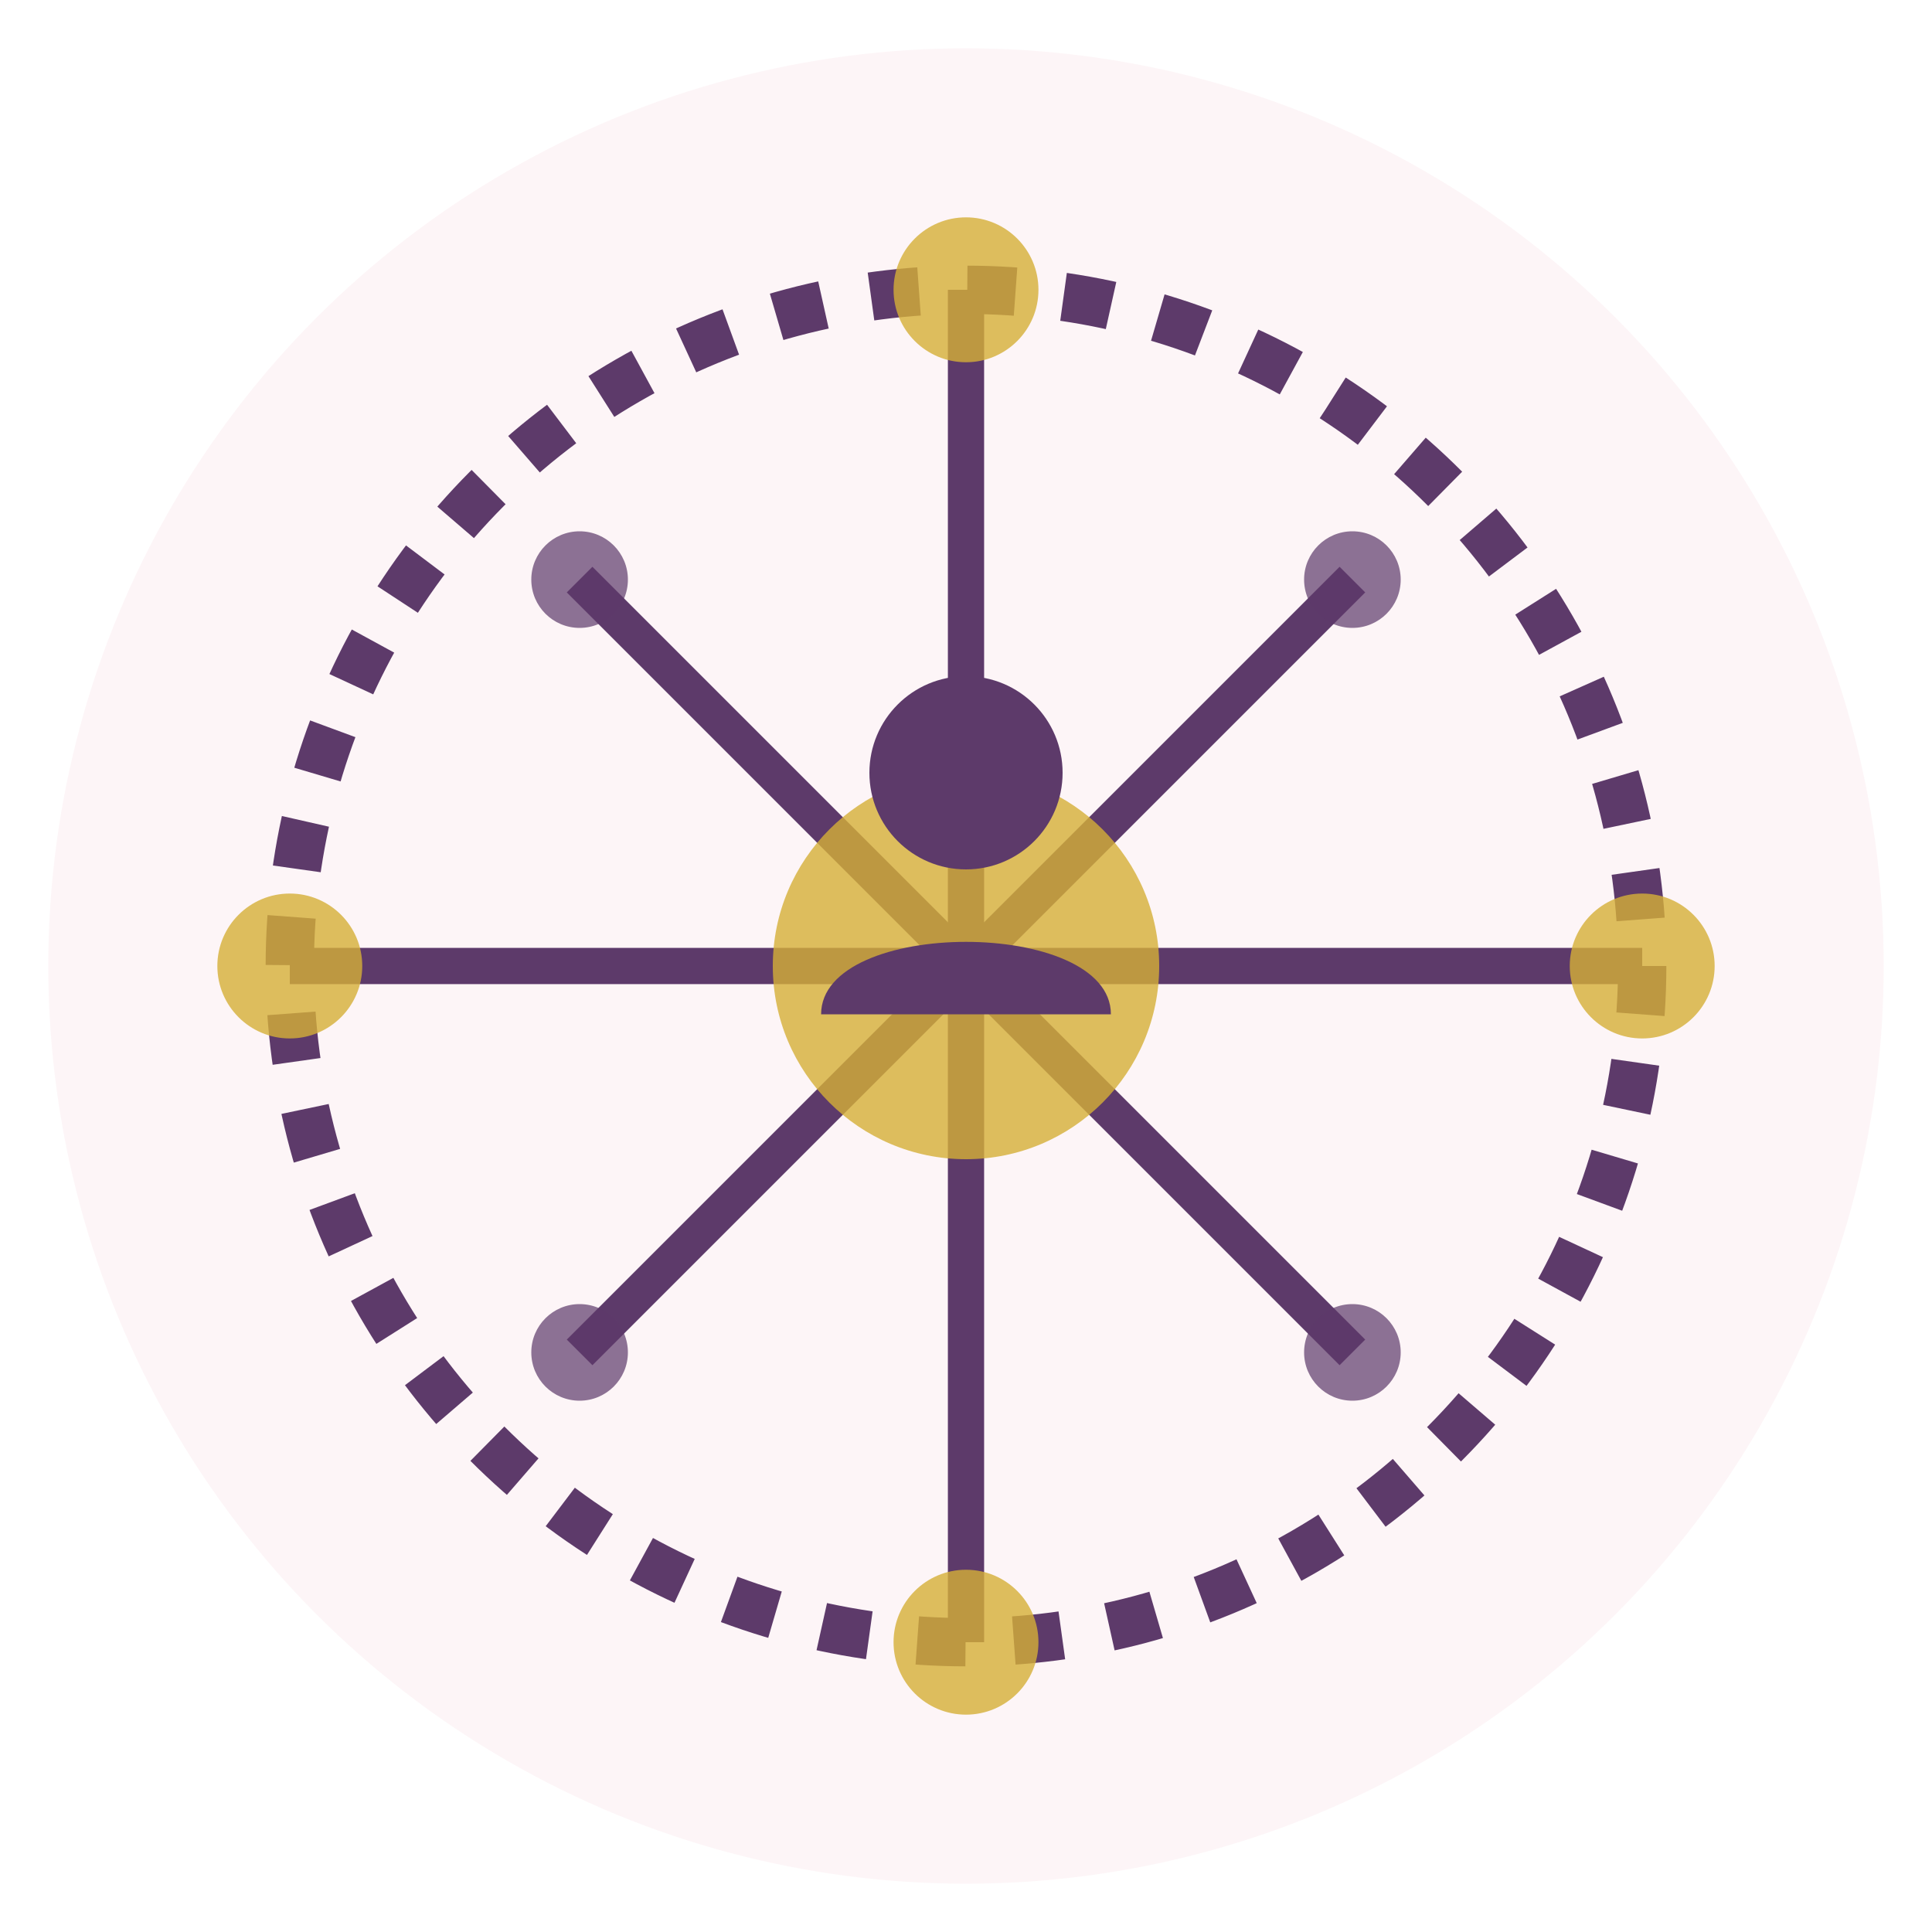
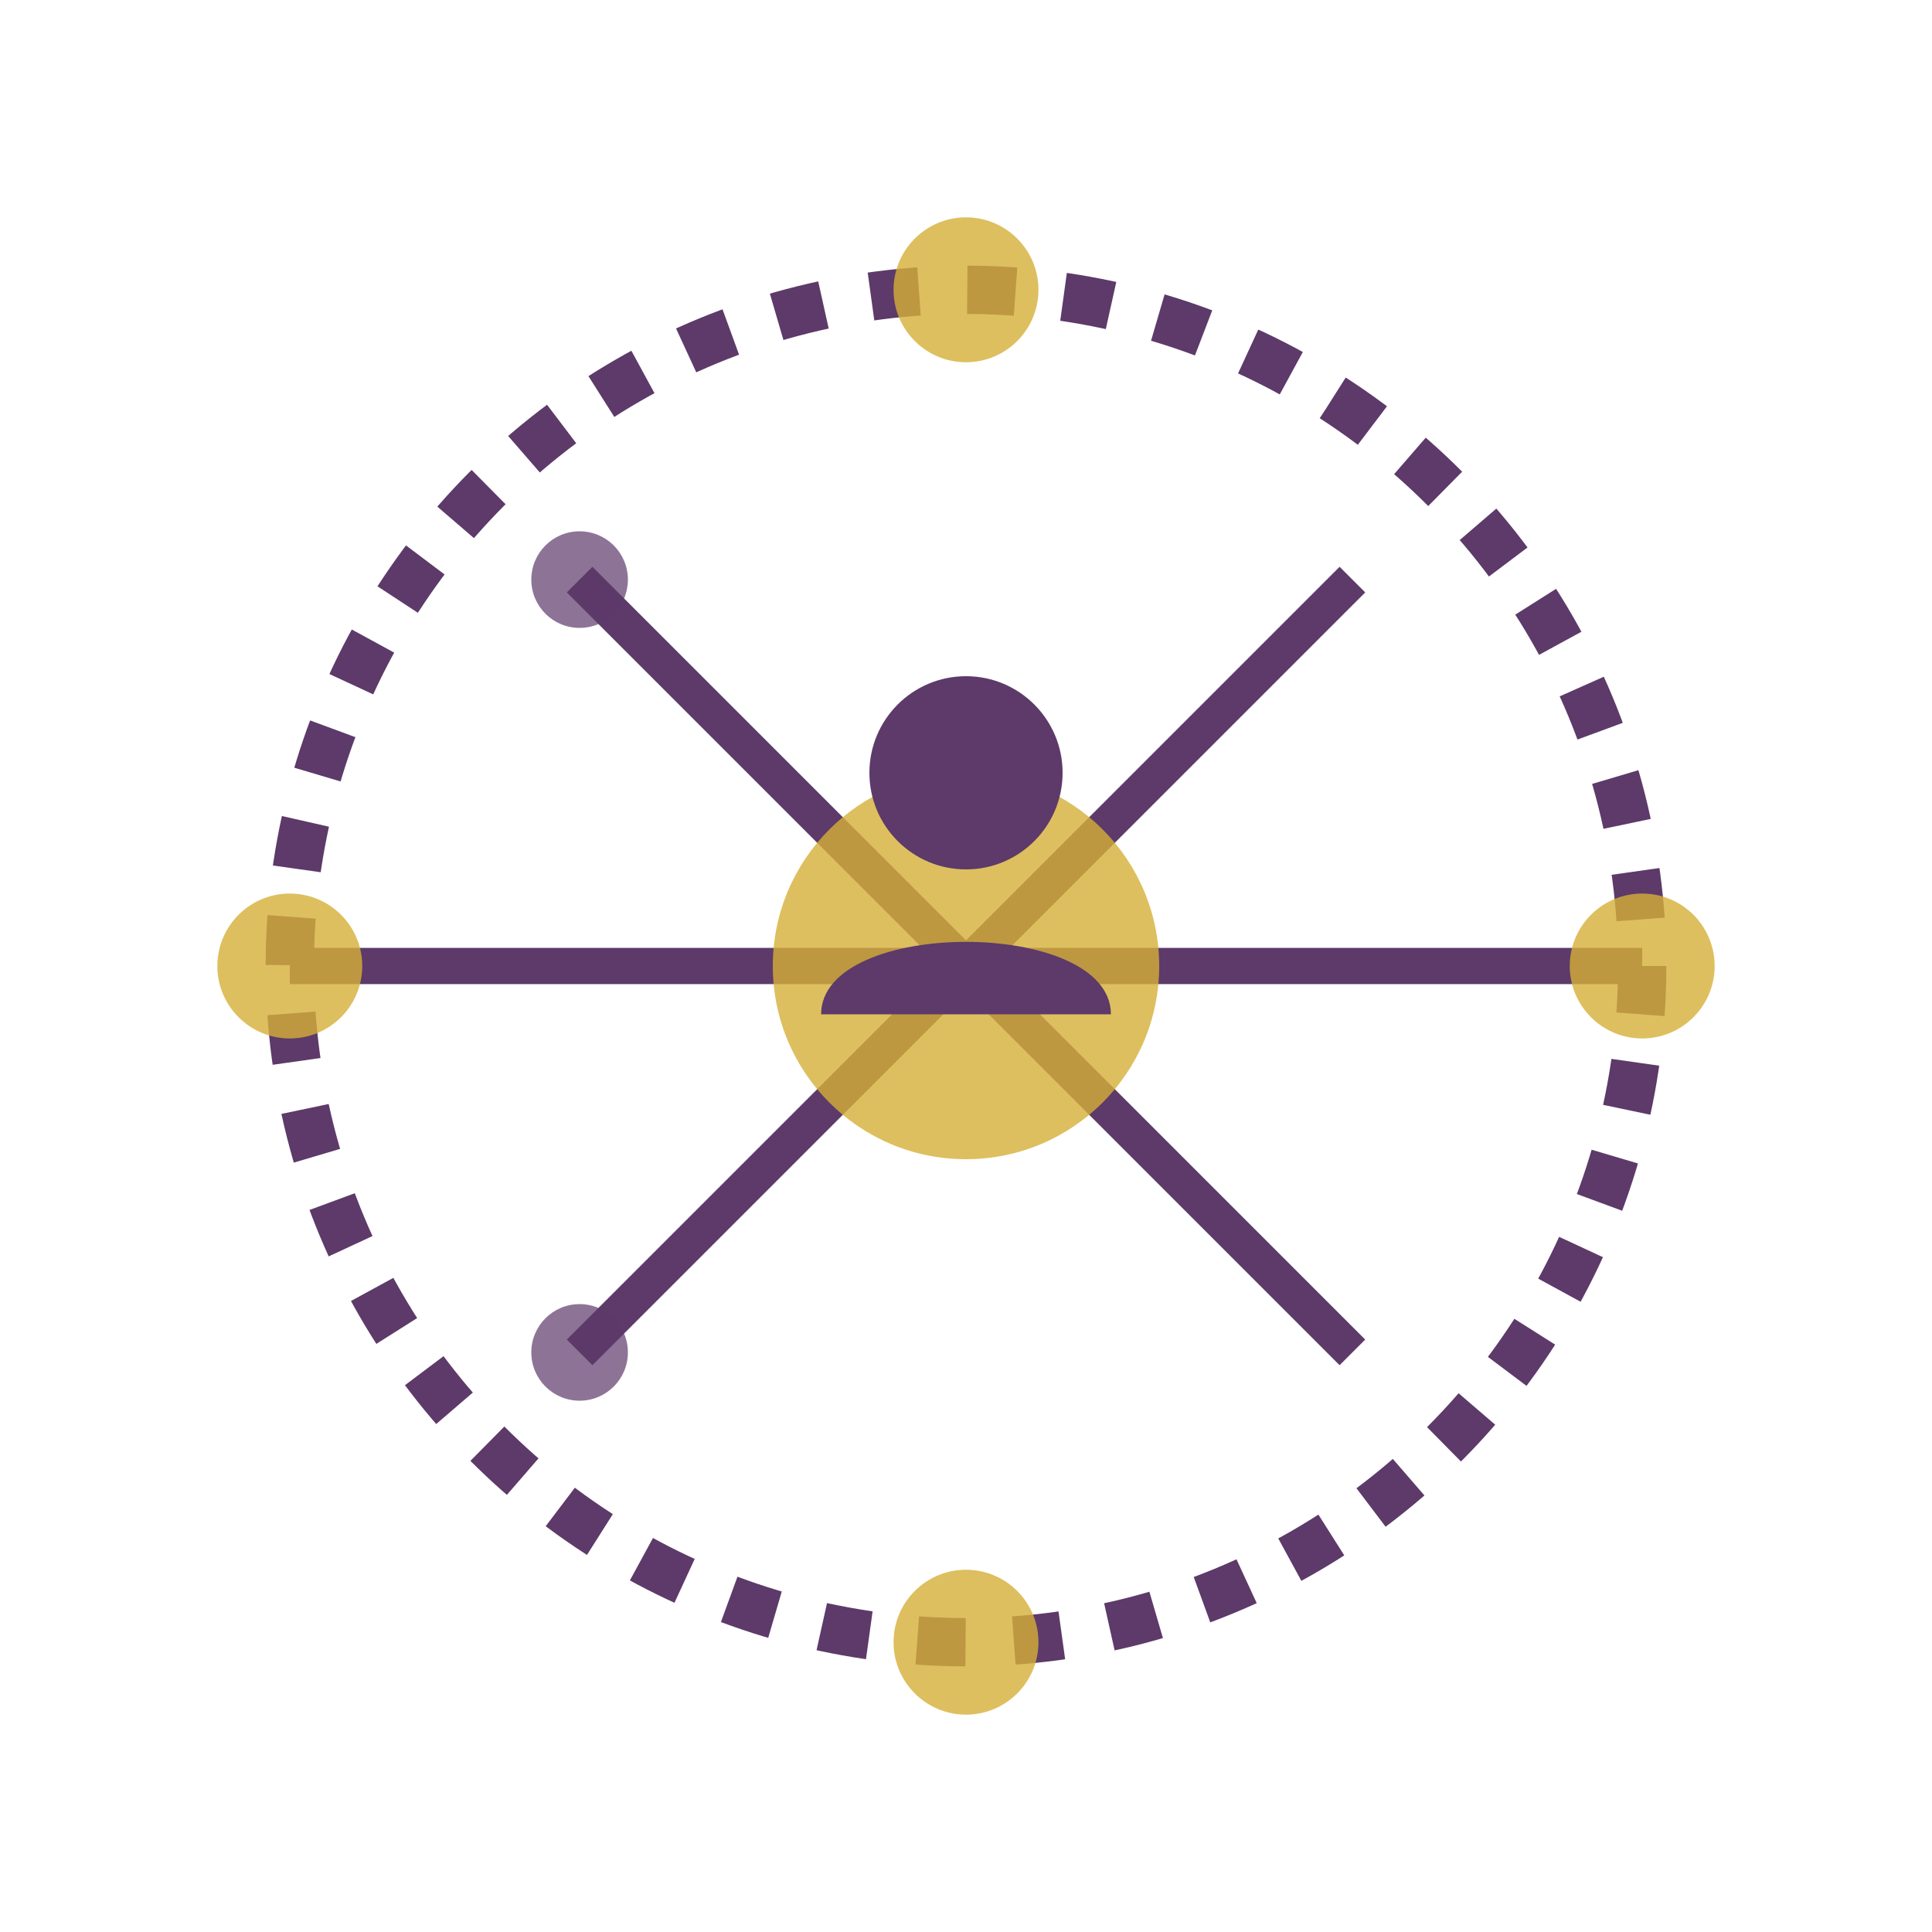
<svg xmlns="http://www.w3.org/2000/svg" viewBox="0 0 80 80" width="80" height="80">
-   <circle cx="40" cy="40" r="38" fill="#F5CEDB" opacity="0.2" />
  <circle cx="40" cy="40" r="28" fill="none" stroke="#5D3A6A" stroke-width="2" stroke-dasharray="2,2" />
  <line x1="24" y1="24" x2="56" y2="56" stroke="#5D3A6A" stroke-width="1.5" />
  <line x1="56" y1="24" x2="24" y2="56" stroke="#5D3A6A" stroke-width="1.5" />
-   <line x1="40" y1="12" x2="40" y2="68" stroke="#5D3A6A" stroke-width="1.5" />
  <line x1="12" y1="40" x2="68" y2="40" stroke="#5D3A6A" stroke-width="1.5" />
  <circle cx="40" cy="40" r="8" fill="#D4AF37" opacity="0.8" />
  <circle cx="40" cy="32" r="4" fill="#5D3A6A" />
  <path d="M34,42 C34,38 46,38 46,42" fill="#5D3A6A" />
  <circle cx="40" cy="12" r="3" fill="#D4AF37" opacity="0.8" />
  <circle cx="68" cy="40" r="3" fill="#D4AF37" opacity="0.8" />
  <circle cx="40" cy="68" r="3" fill="#D4AF37" opacity="0.8" />
  <circle cx="12" cy="40" r="3" fill="#D4AF37" opacity="0.8" />
  <circle cx="24" cy="24" r="2" fill="#5D3A6A" opacity="0.7" />
-   <circle cx="56" cy="24" r="2" fill="#5D3A6A" opacity="0.7" />
-   <circle cx="56" cy="56" r="2" fill="#5D3A6A" opacity="0.7" />
  <circle cx="24" cy="56" r="2" fill="#5D3A6A" opacity="0.7" />
</svg>